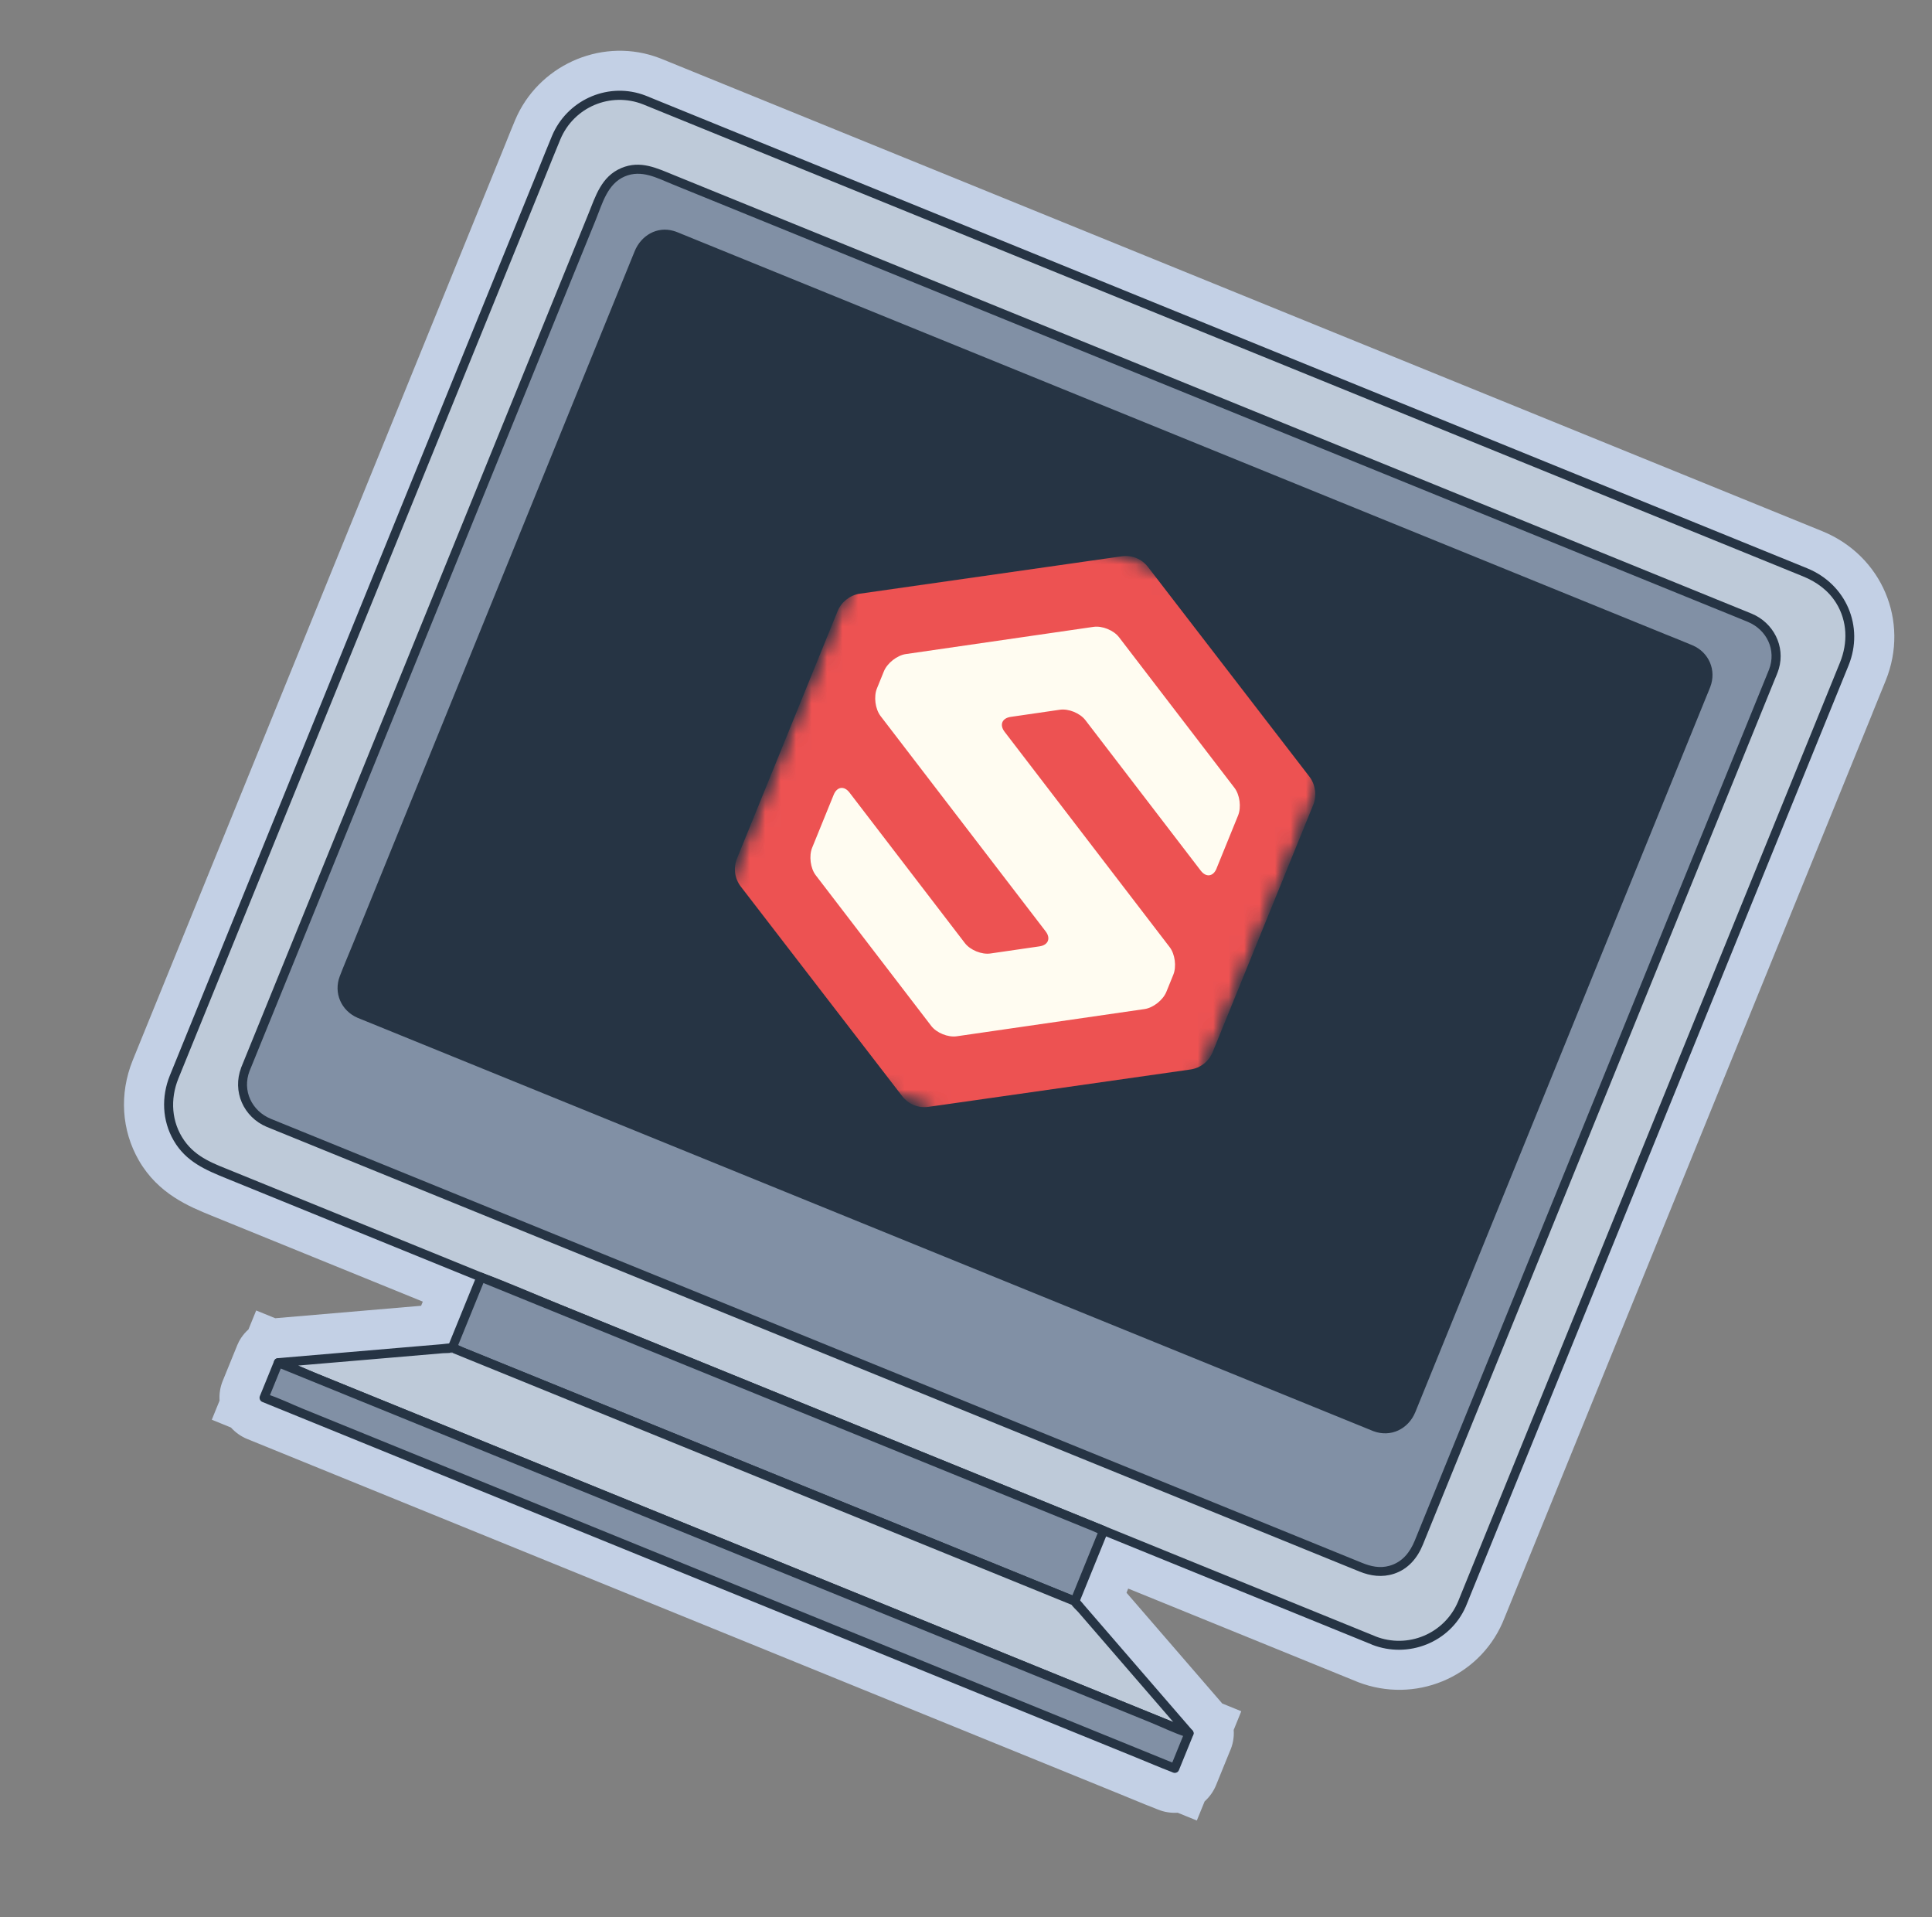
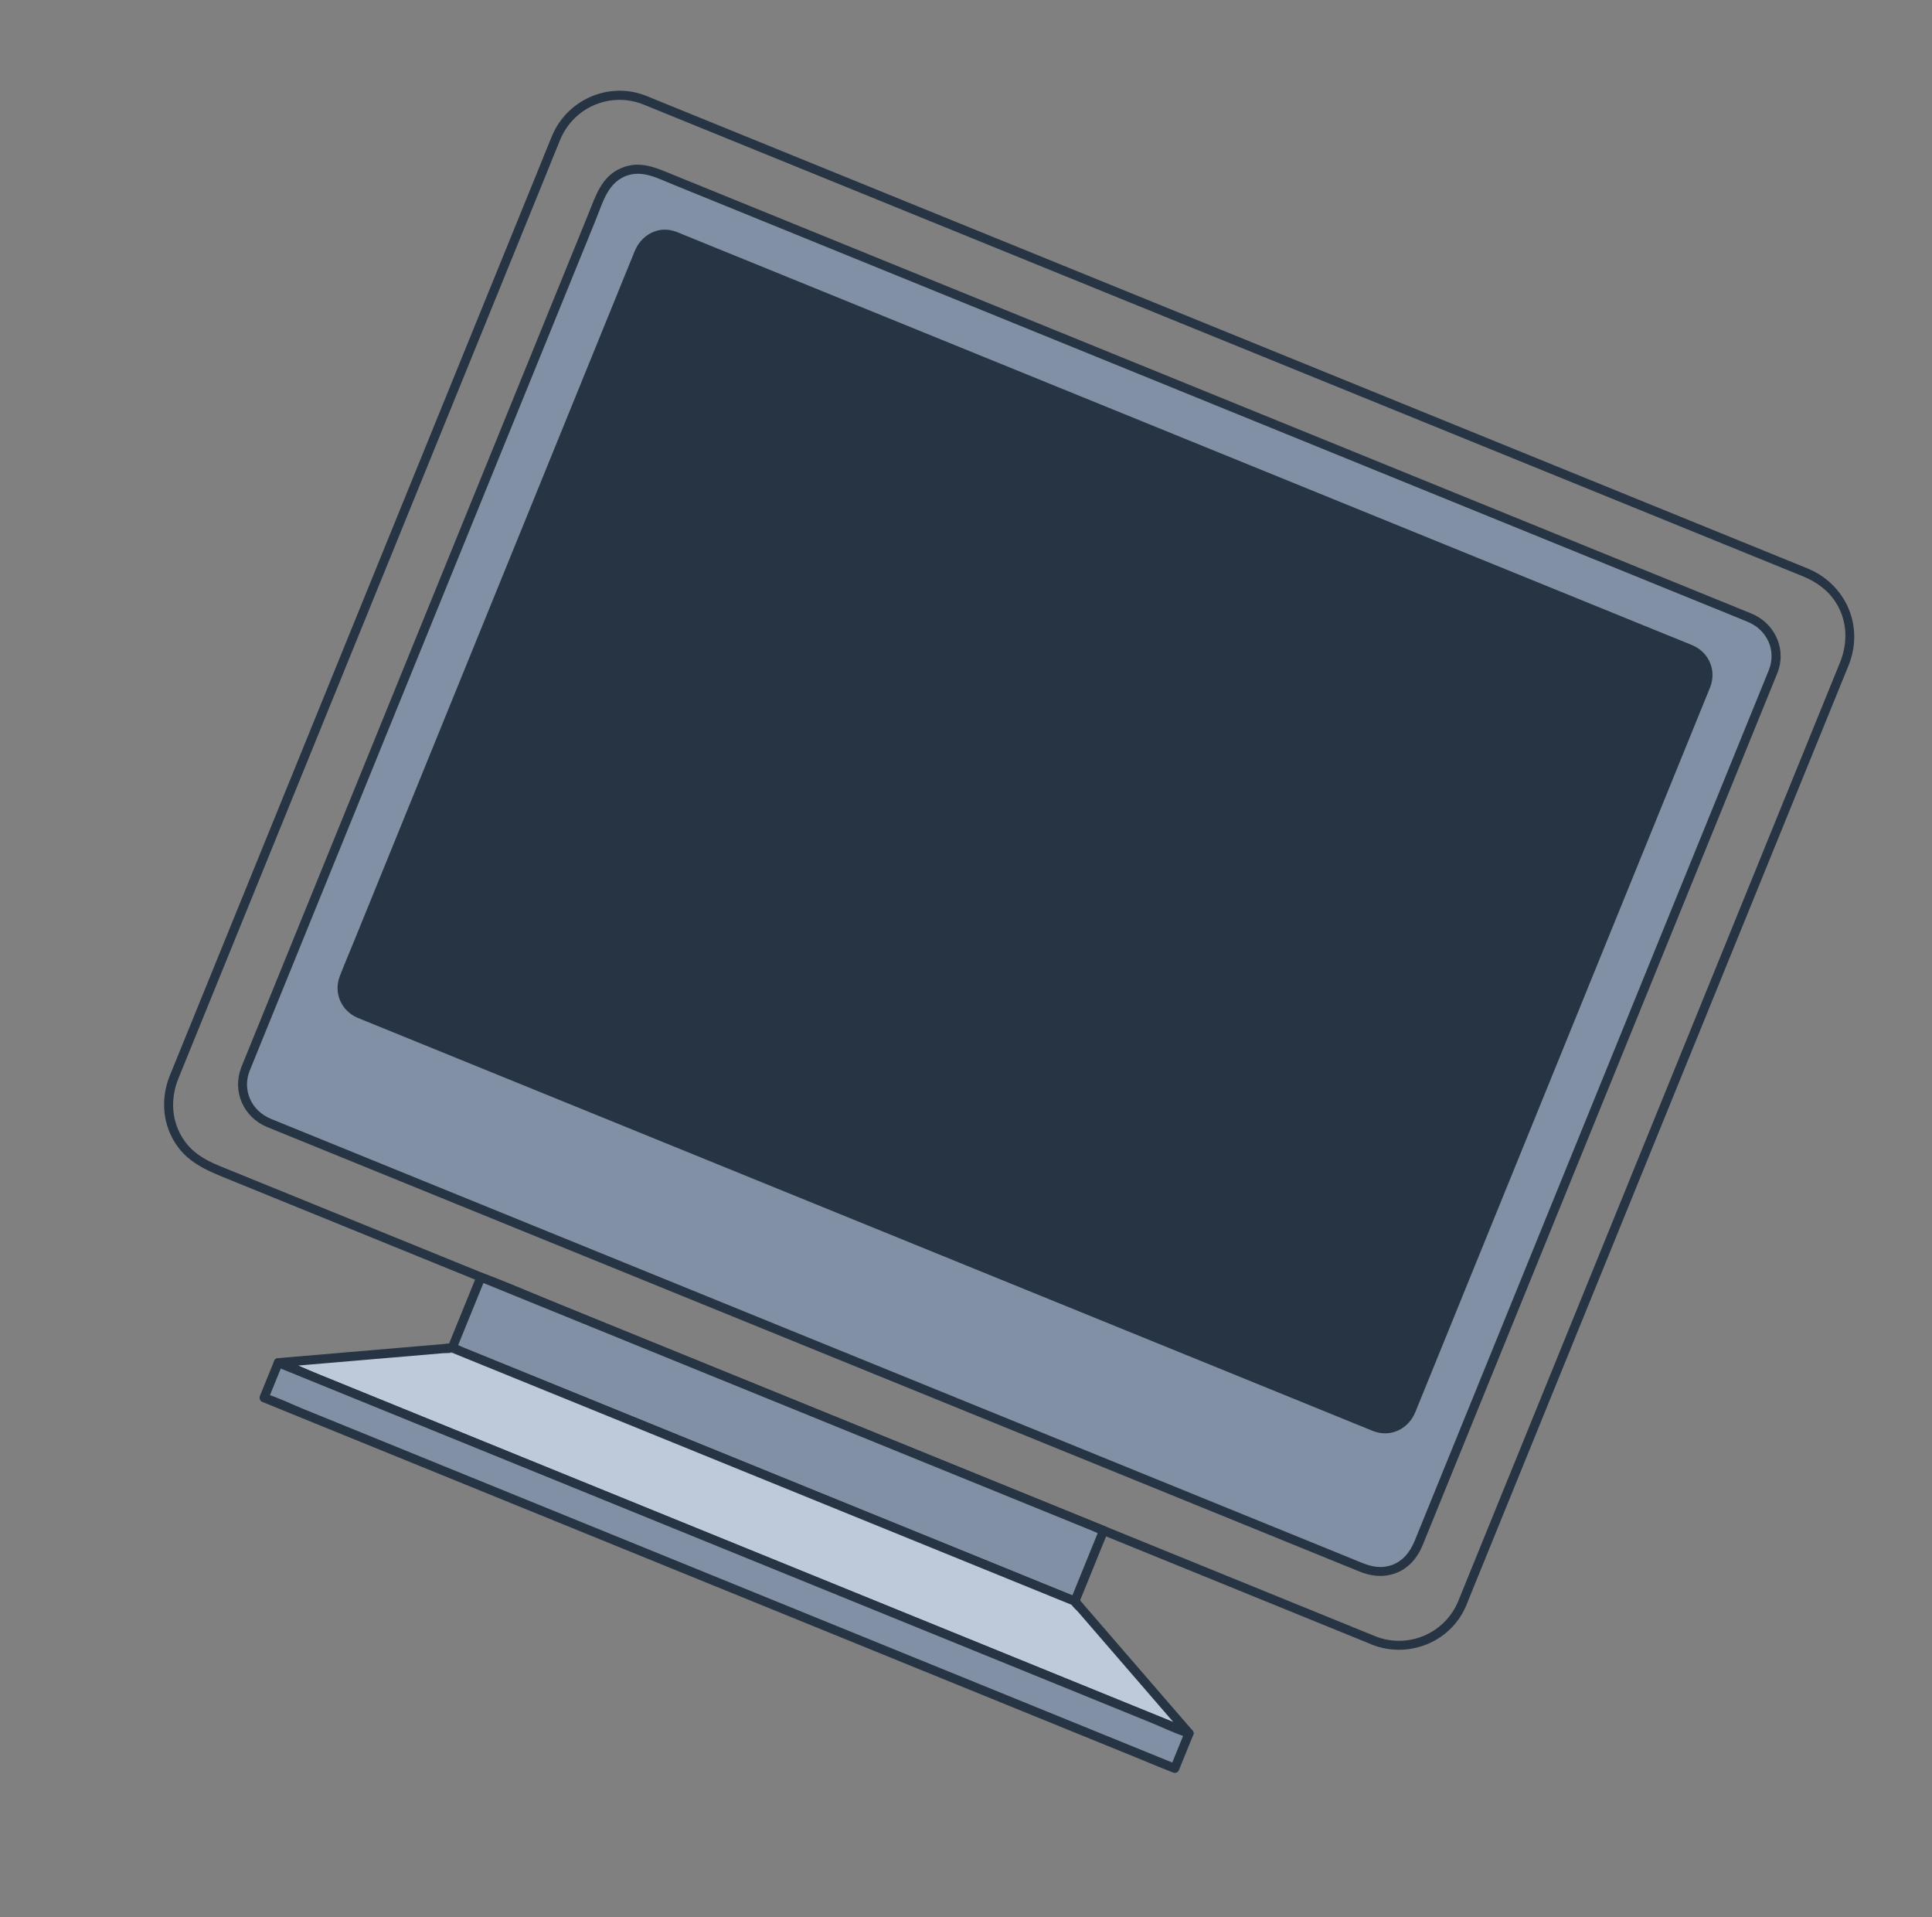
<svg xmlns="http://www.w3.org/2000/svg" width="125" height="124" viewBox="0 0 125 124" fill="none">
  <rect x="0" y="0" width="125" height="124" fill="#808080" stroke="none" />
  <g clip-path="url(#clip0_4221_8156)">
-     <path d="M121.154 46.112C121.439 45.411 121.724 44.711 122.009 44.01C123.558 40.177 121.757 35.938 117.911 34.364L42.923 3.857C42.771 3.796 42.567 3.712 42.341 3.64C38.757 2.464 34.798 4.28 33.329 7.768C33.113 8.278 32.906 8.795 32.701 9.31C32.601 9.557 32.5 9.805 32.4 10.052C32.4 10.052 8.676 68.366 8.581 68.598C7.712 70.756 7.86 73.112 8.986 75.064C10.237 77.231 12.237 78.044 13.699 78.639L27.355 84.195L27.246 84.463L17.808 85.269L16.575 84.767L16.077 85.991C15.896 86.152 15.737 86.337 15.602 86.539C15.55 86.618 15.5 86.699 15.455 86.784C15.45 86.796 15.444 86.81 15.439 86.822C15.408 86.885 15.377 86.948 15.35 87.012C15.344 87.027 15.339 87.041 15.333 87.056L14.409 89.325C14.239 89.743 14.178 90.177 14.206 90.596L13.703 91.834L14.943 92.339C15.227 92.653 15.581 92.912 15.997 93.081L72.528 116.079C72.778 116.181 73.026 116.282 73.275 116.386C73.534 116.492 73.796 116.601 74.055 116.706C74.315 116.812 74.596 116.926 74.871 117.03L74.921 117.05C75.33 117.216 75.768 117.283 76.197 117.256L77.435 117.759L77.938 116.524C78.257 116.234 78.514 115.878 78.68 115.47L79.563 113.301C79.768 112.858 79.855 112.376 79.82 111.898L80.311 110.691L79.079 110.19C79.064 110.173 79.051 110.156 79.036 110.139L72.885 103.025L72.994 102.756L87.867 108.807C91.532 110.217 95.632 108.537 97.206 104.978C97.287 104.792 97.363 104.605 97.437 104.417L121.157 46.113L121.154 46.112Z" fill="#C3D0E5" />
-     <path d="M116.962 37.09L41.719 6.48C39.47 5.565 36.906 6.643 35.993 8.887L11.219 69.783C10.306 72.028 11.389 74.589 13.638 75.504L88.881 106.115C91.13 107.03 93.694 105.952 94.607 103.708L119.381 42.812C120.295 40.567 119.211 38.006 116.962 37.09Z" fill="#BECAD9" />
    <path d="M88.991 105.844L15.059 75.766C13.873 75.284 12.707 74.894 11.923 73.777C11.085 72.584 11.002 71.096 11.539 69.768C11.684 69.41 11.83 69.053 11.975 68.695L21.087 46.297C22.489 42.852 23.892 39.404 25.294 35.959C26.642 32.645 27.99 29.331 29.338 26.018L35.26 11.461C35.593 10.643 35.916 9.821 36.258 9.007C37.133 6.926 39.5 5.921 41.609 6.751C41.777 6.819 41.946 6.888 42.111 6.955L116.643 37.277C117.527 37.636 118.293 38.186 118.803 39.011C119.531 40.191 119.56 41.587 119.049 42.85C118.617 43.913 118.183 44.978 117.751 46.041L94.608 102.928C94.518 103.148 94.428 103.369 94.34 103.588C93.466 105.673 91.099 106.671 88.99 105.847C88.64 105.709 88.42 106.249 88.771 106.386C91.112 107.3 93.807 106.246 94.829 103.935C94.928 103.712 95.012 103.484 95.104 103.258L118.326 46.177C118.752 45.131 119.181 44.084 119.604 43.037C120.62 40.517 119.443 37.79 116.931 36.762C116.01 36.387 115.089 36.013 114.166 35.637L42.267 6.387C42.027 6.289 41.784 6.182 41.537 6.101C39.201 5.335 36.67 6.528 35.722 8.774C35.407 9.522 35.11 10.279 34.805 11.03L11.41 68.535C11.269 68.881 11.13 69.224 10.989 69.569C10.435 70.946 10.486 72.474 11.236 73.772C12.031 75.15 13.311 75.682 14.677 76.237L88.773 106.382C89.121 106.523 89.341 105.984 88.992 105.842L88.991 105.844Z" fill="#263444" />
    <path d="M113.276 39.987L42.334 11.126C40.985 10.577 39.448 11.224 38.9 12.57L15.872 69.173C15.325 70.519 15.974 72.056 17.323 72.605L88.265 101.466C89.614 102.014 91.151 101.368 91.699 100.022L114.727 43.418C115.275 42.072 114.625 40.536 113.276 39.987Z" fill="#8190A5" />
    <path d="M16.144 69.284L29.846 35.602C31.064 32.61 32.282 29.615 33.499 26.623L38.55 14.209C38.973 13.168 39.295 11.886 40.431 11.409C41.506 10.957 42.498 11.509 43.476 11.907L110.749 39.275C111.526 39.591 112.304 39.902 113.076 40.222C114.308 40.728 114.945 42.048 114.456 43.311C114.384 43.497 114.306 43.681 114.231 43.865L91.538 99.646C91.23 100.404 90.737 101.043 89.904 101.28C89.279 101.459 88.692 101.324 88.118 101.09L18.272 72.675C18.022 72.573 17.775 72.472 17.525 72.371C16.291 71.863 15.66 70.549 16.145 69.281C16.279 68.93 15.738 68.71 15.604 69.061C15.018 70.596 15.75 72.256 17.259 72.892C17.487 72.987 17.718 73.079 17.947 73.172L87.951 101.651C88.677 101.947 89.434 102.048 90.198 101.796C91.108 101.495 91.706 100.782 92.056 99.923L114.798 44.021C114.9 43.771 115.013 43.521 115.09 43.262C115.521 41.79 114.735 40.279 113.336 39.695C112.602 39.391 111.867 39.098 111.131 38.798L43.586 11.319C42.48 10.87 41.43 10.353 40.203 10.868C38.901 11.416 38.535 12.687 38.055 13.868L15.6 69.063C15.459 69.411 16 69.631 16.141 69.283L16.144 69.284Z" fill="#263444" />
    <path d="M109.421 42.023L43.672 15.275C42.772 14.909 41.746 15.34 41.38 16.239L22.248 63.266C21.883 64.165 22.316 65.19 23.216 65.556L88.965 92.304C89.865 92.671 90.891 92.239 91.257 91.341L110.389 44.313C110.754 43.415 110.321 42.39 109.421 42.023Z" fill="#263444" />
    <path d="M89.078 92.034L24.044 65.576C23.827 65.488 23.613 65.401 23.397 65.313C22.606 64.986 22.221 64.169 22.528 63.357C22.807 62.624 23.121 61.901 23.416 61.176L31.736 40.724C32.859 37.963 33.982 35.203 35.106 32.442C36.113 29.966 37.12 27.489 38.128 25.013L41.58 16.527C41.908 15.721 42.676 15.211 43.563 15.544C43.687 15.591 43.811 15.645 43.934 15.694L107.384 41.508C108.006 41.761 108.633 42.011 109.254 42.269C110.047 42.6 110.415 43.423 110.107 44.229C110.017 44.464 109.917 44.697 109.822 44.93L91.059 91.05C90.731 91.856 89.964 92.364 89.076 92.033C88.726 91.902 88.504 92.441 88.856 92.573C89.984 92.996 91.121 92.434 91.569 91.347C91.691 91.047 91.813 90.747 91.935 90.447L110.379 45.111C110.469 44.888 110.566 44.665 110.652 44.44C111.067 43.358 110.572 42.198 109.507 41.742C108.939 41.5 108.361 41.276 107.788 41.043L44.115 15.139C43.942 15.069 43.769 14.99 43.588 14.939C42.499 14.619 41.475 15.242 41.064 16.247C40.693 17.15 40.328 18.056 39.961 18.958C39.206 20.813 38.452 22.667 37.698 24.52L31.266 40.329C30.142 43.093 29.017 45.857 27.893 48.621C26.917 51.021 25.941 53.42 24.965 55.819C24.264 57.542 23.564 59.262 22.863 60.985C22.571 61.703 22.264 62.416 21.985 63.142C21.57 64.226 22.076 65.38 23.139 65.838C23.323 65.915 23.509 65.988 23.694 66.063L88.859 92.574C89.207 92.716 89.427 92.176 89.078 92.034Z" fill="#263444" />
    <path d="M71.401 99.004L31.116 82.615L29.256 87.189L69.541 103.578L71.401 99.004Z" fill="#8190A5" />
    <path d="M69.651 103.306L29.972 87.164C29.799 87.093 29.616 86.991 29.433 86.945C29.411 86.938 29.388 86.926 29.366 86.917L29.526 87.296L31.387 82.722L31.008 82.882L70.687 99.024C70.86 99.095 71.043 99.197 71.226 99.243C71.249 99.25 71.272 99.262 71.293 99.271L71.133 98.892L69.273 103.466C69.131 103.814 69.672 104.034 69.814 103.686L71.674 99.112C71.734 98.966 71.659 98.793 71.514 98.734L36.162 84.352C34.542 83.693 32.933 82.977 31.294 82.371C31.272 82.363 31.248 82.353 31.227 82.344C31.08 82.284 30.907 82.359 30.848 82.503L28.987 87.076C28.928 87.223 29.003 87.396 29.147 87.455L64.494 101.835C66.115 102.494 67.724 103.21 69.363 103.816C69.385 103.824 69.409 103.834 69.43 103.843C69.779 103.985 69.999 103.445 69.65 103.303L69.651 103.306Z" fill="#263444" />
    <path d="M76.929 112.117L18.006 88.146L29.257 87.186L69.543 103.575L76.929 112.117Z" fill="#BECAD9" />
    <path d="M77.038 111.848L20.507 88.85C19.752 88.543 18.991 88.161 18.213 87.917C18.181 87.907 18.148 87.891 18.115 87.877L18.047 88.436C20.317 88.244 22.587 88.049 24.857 87.857C26.122 87.748 27.391 87.641 28.657 87.532C28.709 87.528 29.279 87.525 29.298 87.477C29.249 87.599 29.081 87.405 29.19 87.475C29.226 87.498 29.274 87.509 29.31 87.524L69.281 103.785C69.317 103.799 69.357 103.824 69.394 103.831C69.508 103.852 69.293 103.823 69.312 103.756C69.293 103.823 69.709 104.213 69.752 104.265C70.113 104.68 70.473 105.097 70.831 105.512C72.658 107.625 74.488 109.74 76.315 111.854C76.441 112 76.569 112.147 76.694 112.293C76.94 112.578 77.403 112.224 77.158 111.939C75.659 110.208 74.165 108.476 72.666 106.745C71.836 105.783 71.003 104.821 70.172 103.859C69.962 103.617 69.799 103.364 69.499 103.241L29.956 87.155C29.73 87.063 29.464 86.898 29.216 86.895C28.998 86.893 28.774 86.934 28.559 86.952C28.013 86.999 27.47 87.046 26.925 87.09C24.136 87.329 21.348 87.568 18.559 87.803C18.362 87.821 18.162 87.837 17.964 87.855C17.668 87.88 17.637 88.309 17.896 88.414L74.427 111.413C75.191 111.724 75.95 112.049 76.721 112.346C76.754 112.359 76.785 112.372 76.819 112.386C77.168 112.528 77.387 111.988 77.039 111.846L77.038 111.848Z" fill="#263444" />
    <path d="M76.929 112.117L18.006 88.146L17.082 90.415L76.005 114.387L76.929 112.117Z" fill="#8190A5" />
    <path d="M76.115 114.118L19.584 91.12C18.829 90.813 18.07 90.434 17.291 90.187C17.258 90.177 17.226 90.16 17.192 90.147L17.352 90.525L18.275 88.255L17.897 88.414L74.427 111.413C75.182 111.72 75.942 112.099 76.721 112.346C76.753 112.356 76.786 112.372 76.82 112.386L76.66 112.007L75.736 114.277C75.595 114.625 76.136 114.845 76.277 114.497L77.201 112.228C77.26 112.081 77.185 111.908 77.041 111.849L20.508 88.85C19.743 88.539 18.984 88.214 18.214 87.917C18.18 87.903 18.149 87.891 18.115 87.877C17.969 87.817 17.795 87.892 17.737 88.036L16.813 90.306C16.754 90.452 16.829 90.626 16.973 90.684L73.504 113.682C74.269 113.993 75.027 114.319 75.798 114.615C75.831 114.629 75.862 114.642 75.896 114.656C76.245 114.797 76.464 114.258 76.116 114.116L76.115 114.118Z" fill="#263444" />
    <mask id="mask0_4221_8156" style="mask-type:luminance" maskUnits="userSpaceOnUse" x="43" y="29" width="46" height="49">
      <path d="M88.904 42.36L58.13 29.84L43.736 65.221L74.51 77.74L88.904 42.36Z" fill="white" />
    </mask>
    <g mask="url(#mask0_4221_8156)">
-       <path fill-rule="evenodd" clip-rule="evenodd" d="M60.227 69.897L49.394 54.799L56.867 40.079L72.971 38.571L82.851 51.142L75.176 66.77L59.94 70.602" fill="#FFFCF1" />
      <mask id="mask1_4221_8156" style="mask-type:luminance" maskUnits="userSpaceOnUse" x="43" y="29" width="46" height="49">
        <path d="M88.904 42.36L58.13 29.84L43.736 65.221L74.51 77.74L88.904 42.36Z" fill="white" />
      </mask>
      <g mask="url(#mask1_4221_8156)">
-         <path fill-rule="evenodd" clip-rule="evenodd" d="M85.08 51.131L85.078 51.13C85.039 50.813 84.922 50.502 84.718 50.237L74.269 36.669C73.871 36.152 73.229 35.891 72.584 35.983L55.629 38.403C55.299 38.451 55.002 38.59 54.748 38.792C54.504 38.986 54.311 39.24 54.189 39.54L47.685 55.527C47.437 56.136 47.531 56.829 47.929 57.346L58.379 70.912C58.58 71.17 58.839 71.365 59.133 71.484C59.423 71.603 59.743 71.644 60.064 71.598L77.017 69.18C77.663 69.088 78.214 68.657 78.462 68.048L84.966 52.061C85.087 51.763 85.124 51.445 85.087 51.137M78.714 56.173C78.497 56.706 78.039 56.771 77.692 56.322L70.223 46.58C69.876 46.129 69.134 45.827 68.573 45.909L65.393 46.371C64.83 46.453 64.653 46.887 64.999 47.338L75.678 61.266C76.024 61.717 76.129 62.521 75.912 63.053L75.463 64.157C75.246 64.69 74.611 65.192 74.049 65.271L61.9 67.031C61.337 67.113 60.594 66.811 60.25 66.36L52.781 56.618C52.434 56.17 52.33 55.364 52.546 54.834L53.938 51.412C54.154 50.88 54.615 50.815 54.96 51.263L62.429 61.005C62.775 61.456 63.516 61.758 64.078 61.676L67.259 61.214C67.82 61.131 67.997 60.695 67.653 60.245L56.972 46.316C56.626 45.864 56.522 45.061 56.738 44.529L57.187 43.425C57.404 42.892 58.042 42.391 58.602 42.309L70.751 40.548C71.314 40.467 72.057 40.769 72.401 41.219L79.87 50.961C80.216 51.412 80.321 52.215 80.104 52.748L78.713 56.167L78.714 56.173Z" fill="#ED5252" />
-       </g>
+         </g>
    </g>
  </g>
  <defs>
    <clipPath id="clip0_4221_8156">
      <rect width="96" height="93" fill="white" transform="translate(36 0.934) rotate(22.138)" />
    </clipPath>
  </defs>
</svg>